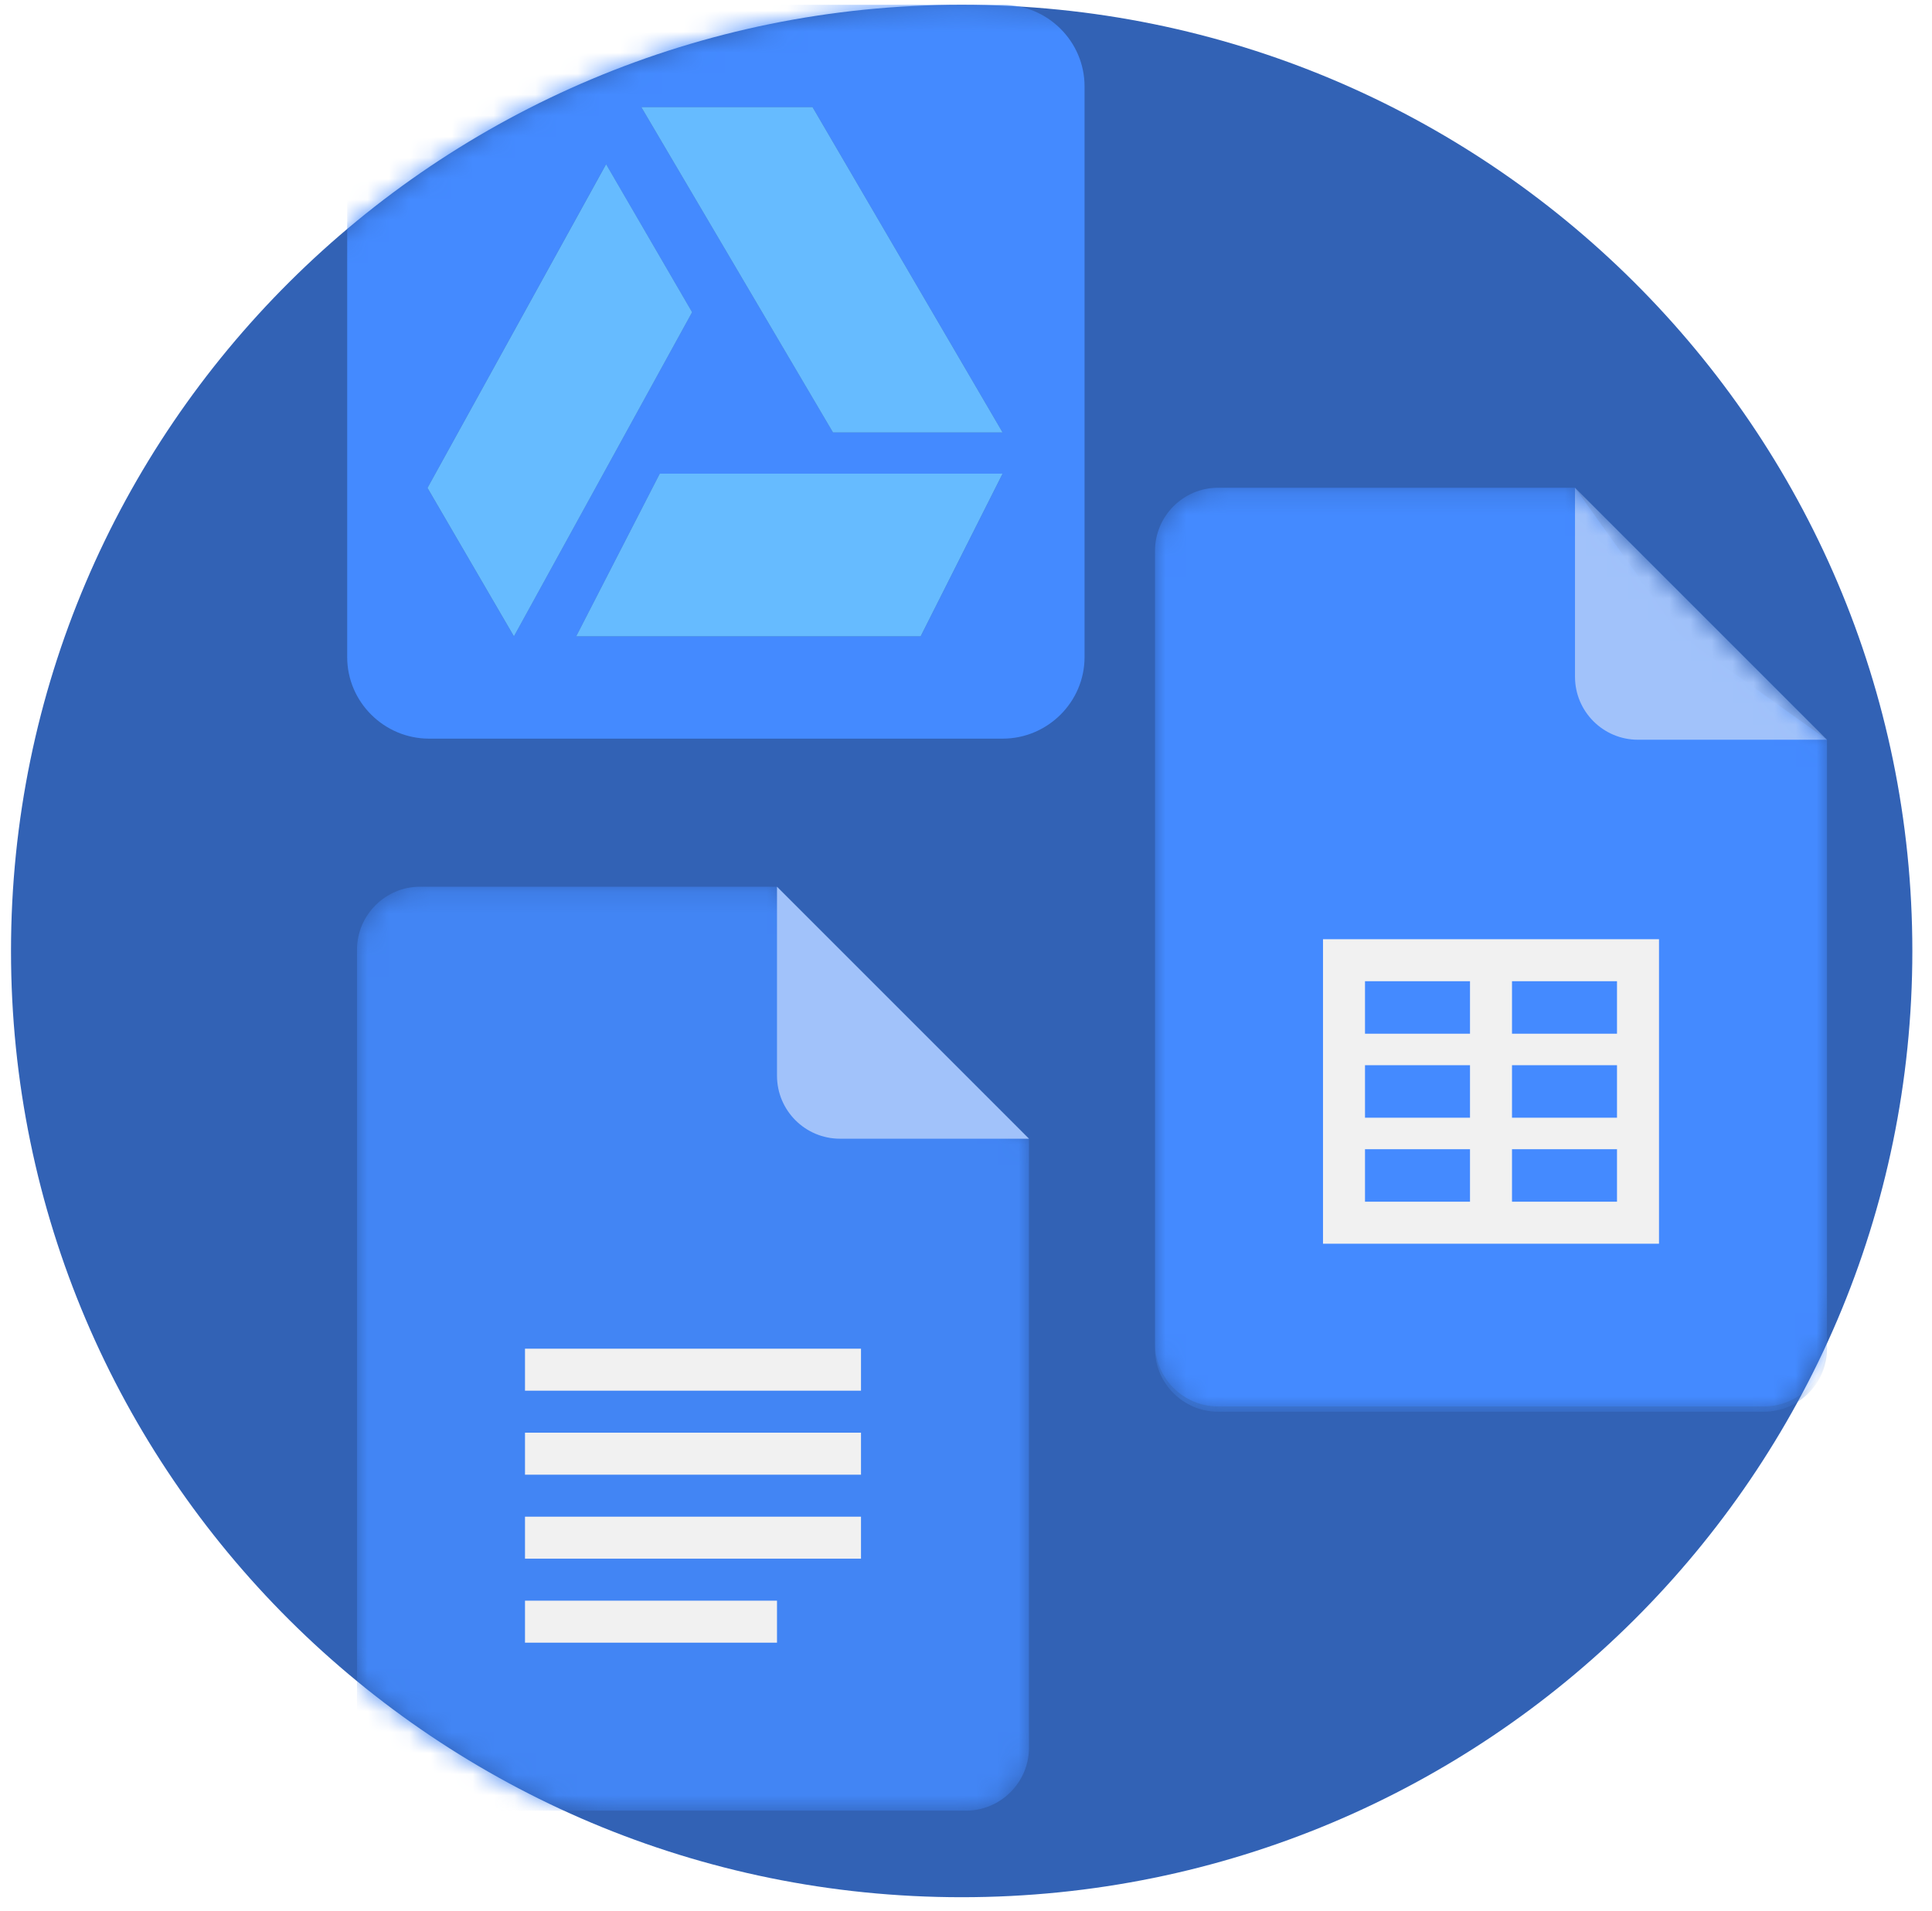
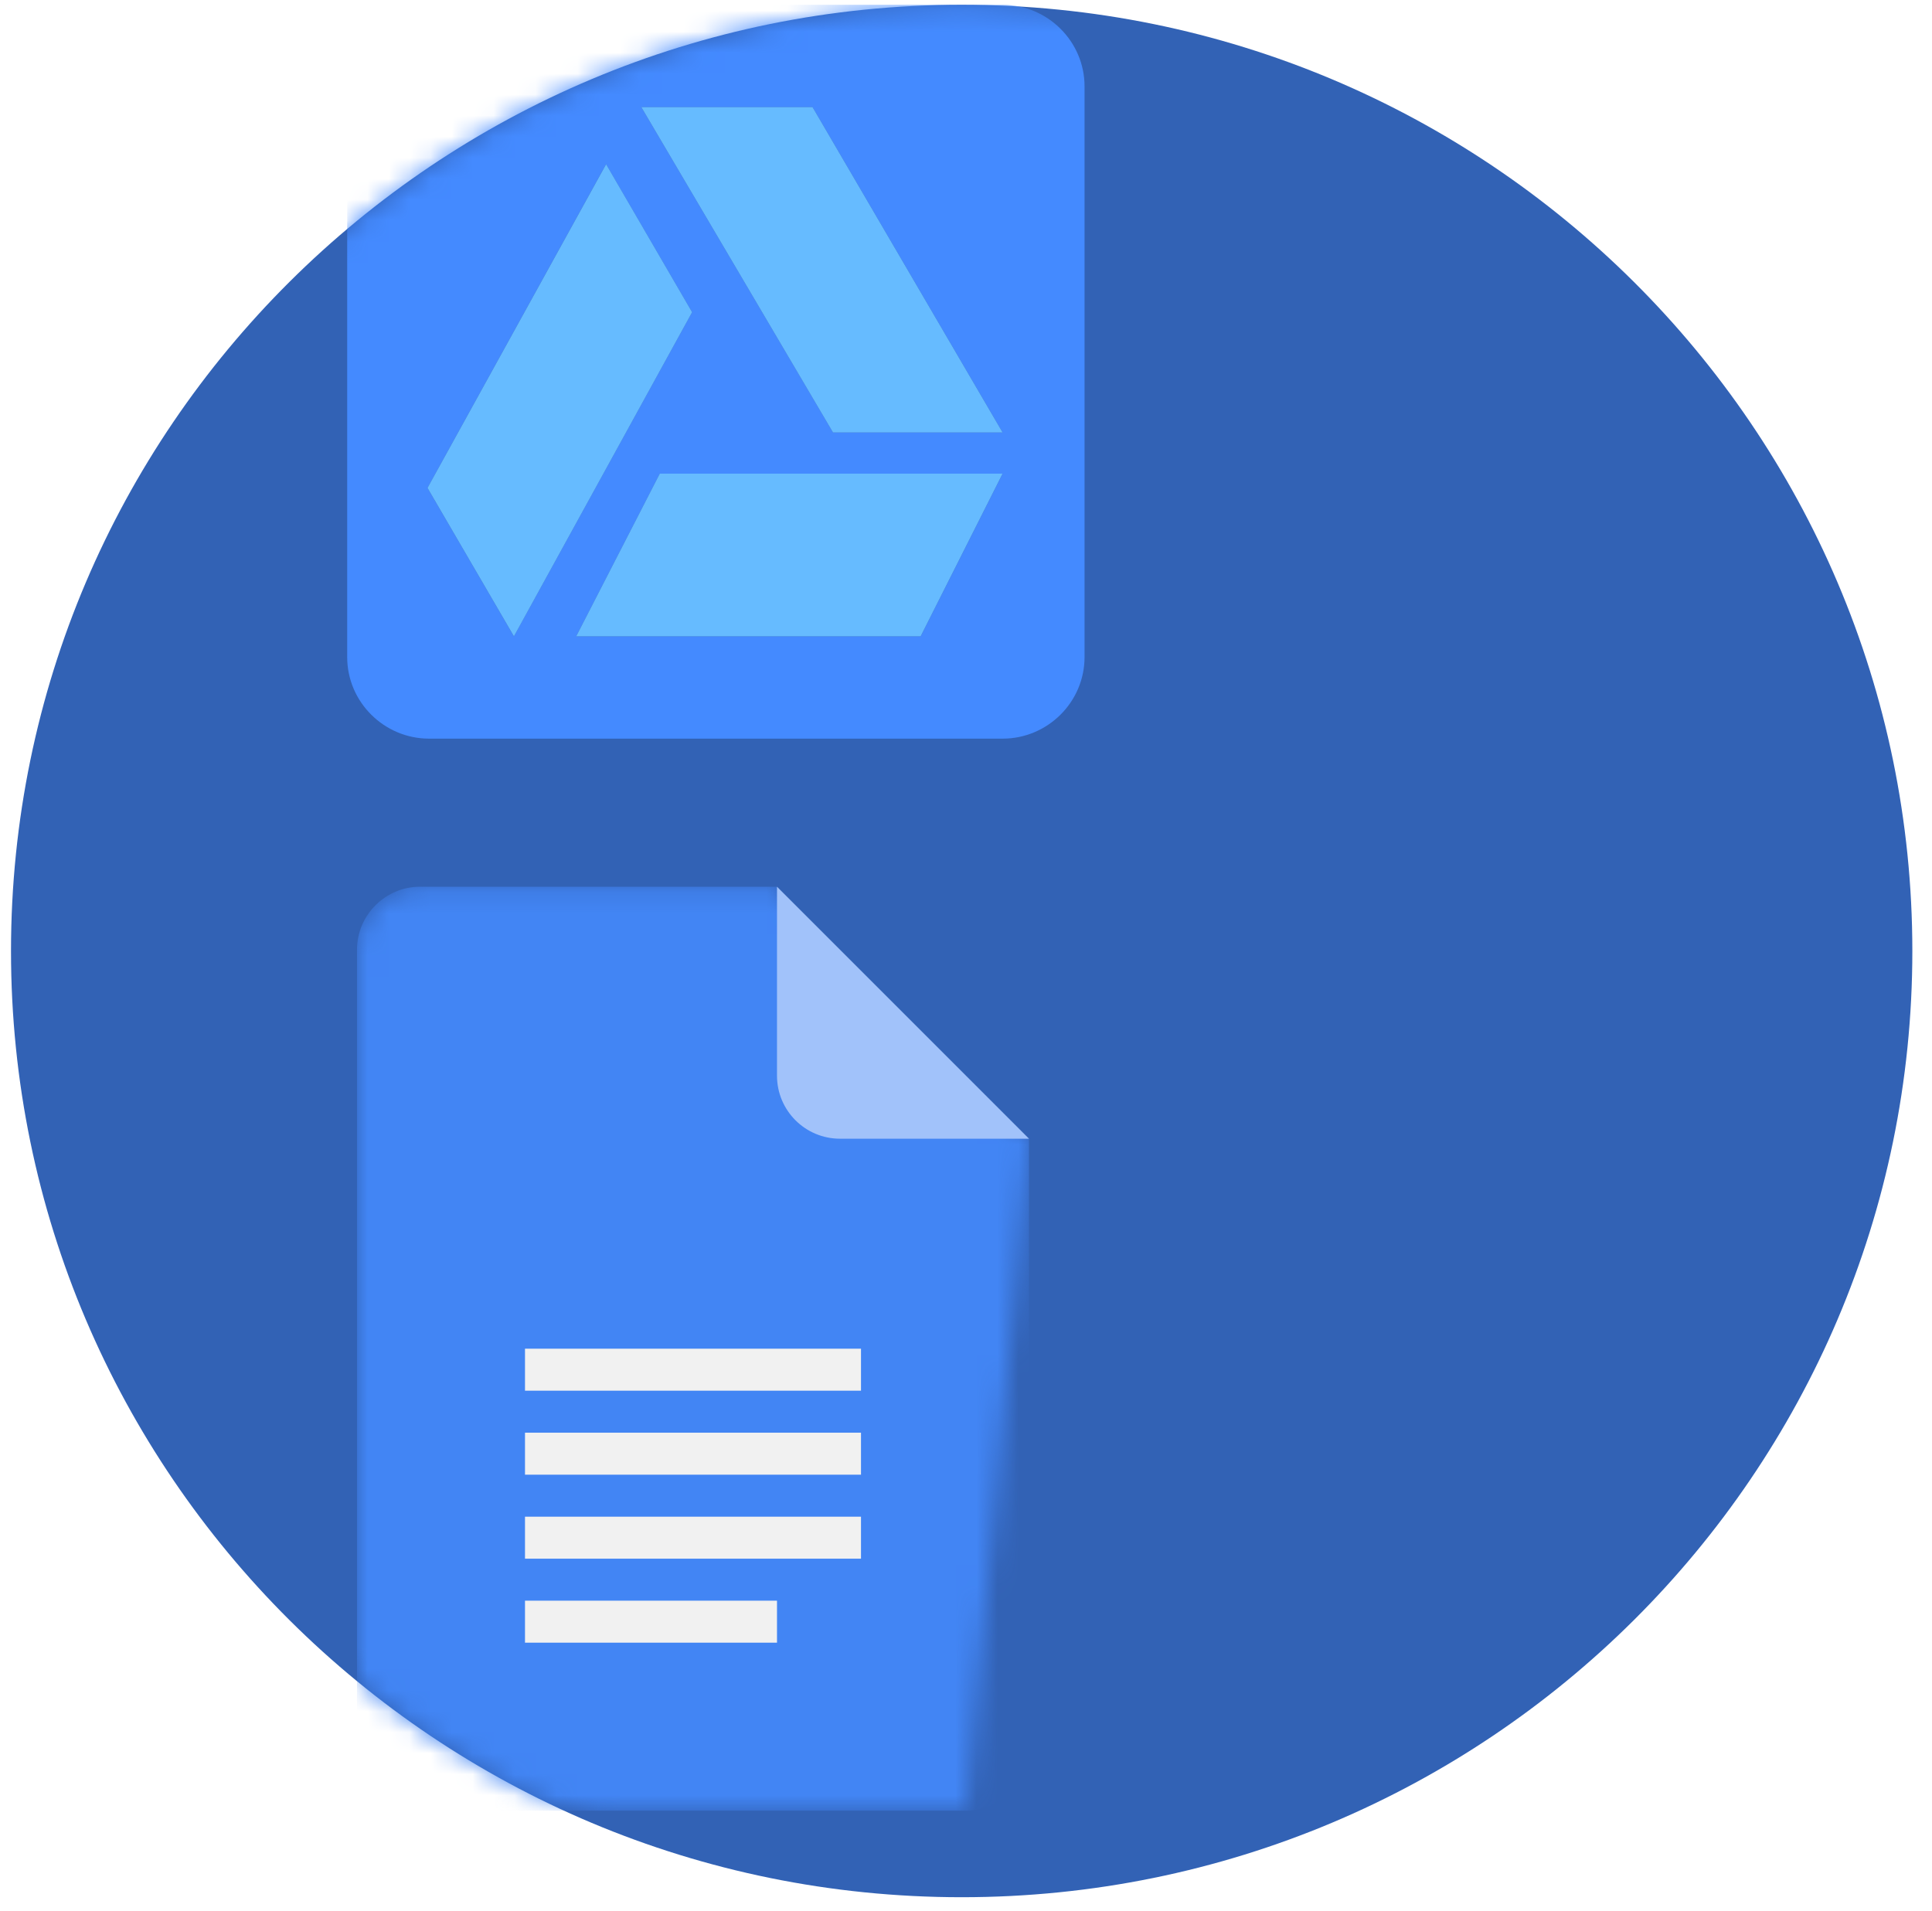
<svg xmlns="http://www.w3.org/2000/svg" xmlns:xlink="http://www.w3.org/1999/xlink" width="92" height="91" viewBox="0 0 92 91">
  <defs>
    <path id="icon-fpo-a" d="M91.064,45.289 C91.064,70.176 70.796,90.35 45.794,90.35 C20.792,90.35 0.524,70.176 0.524,45.29 C0.524,20.401 20.792,0.228 45.794,0.228 C70.796,0.228 91.064,20.402 91.064,45.289 Z" />
    <path id="icon-fpo-b" d="M91.064,45.289 C91.064,70.176 70.796,90.35 45.794,90.35 C20.792,90.35 0.524,70.176 0.524,45.29 C0.524,20.401 20.792,0.228 45.794,0.228 C70.796,0.228 91.064,20.402 91.064,45.289 Z" />
    <path id="icon-fpo-d" d="M91.064,45.289 C91.064,70.176 70.796,90.35 45.794,90.35 C20.792,90.35 0.524,70.176 0.524,45.29 C0.524,20.401 20.792,0.228 45.794,0.228 C70.796,0.228 91.064,20.402 91.064,45.289 Z" />
-     <path id="icon-fpo-f" d="M91.064,45.289 C91.064,70.176 70.796,90.35 45.794,90.35 C20.792,90.35 0.524,70.176 0.524,45.29 C0.524,20.401 20.792,0.228 45.794,0.228 C70.796,0.228 91.064,20.402 91.064,45.289 Z" />
    <path id="icon-fpo-h" d="M20,0.228 L3,0.228 C1.35,0.228 0,1.578 0,3.228 L0,41.228 C0,42.878 1.35,44.228 3,44.228 L29,44.228 C30.65,44.228 32,42.878 32,41.228 L32,12.228 L20,0.228 Z" />
    <path id="icon-fpo-j" d="M20,0.228 L3,0.228 C1.35,0.228 0,1.578 0,3.228 L0,41.228 C0,42.878 1.35,44.228 3,44.228 L29,44.228 C30.65,44.228 32,42.878 32,41.228 L32,12.228 L20,0.228 Z" />
    <path id="icon-fpo-l" d="M20,0.228 L3,0.228 C1.35,0.228 0,1.578 0,3.228 L0,41.228 C0,42.878 1.35,44.228 3,44.228 L29,44.228 C30.65,44.228 32,42.878 32,41.228 L32,12.228 L20,0.228 Z" />
    <path id="icon-fpo-n" d="M20,0.228 L3,0.228 C1.35,0.228 0,1.578 0,3.228 L0,41.228 C0,42.878 1.35,44.228 3,44.228 L29,44.228 C30.65,44.228 32,42.878 32,41.228 L32,12.228 L20,0.228 Z" />
    <path id="icon-fpo-p" d="M91.064,45.289 C91.064,70.176 70.796,90.35 45.794,90.35 C20.792,90.35 0.524,70.176 0.524,45.29 C0.524,20.401 20.792,0.228 45.794,0.228 C70.796,0.228 91.064,20.402 91.064,45.289 Z" />
-     <path id="icon-fpo-r" d="M20,0.228 L3,0.228 C1.35,0.228 0,1.578 0,3.228 L0,41.228 C0,42.878 1.35,44.228 3,44.228 L29,44.228 C30.65,44.228 32,42.878 32,41.228 L32,12.228 L20,0.228 Z" />
+     <path id="icon-fpo-r" d="M20,0.228 L3,0.228 C1.35,0.228 0,1.578 0,3.228 L0,41.228 C0,42.878 1.35,44.228 3,44.228 L29,44.228 L32,12.228 L20,0.228 Z" />
  </defs>
  <g fill="none" fill-rule="evenodd">
    <use fill="#3262B5" fill-rule="nonzero" xlink:href="#icon-fpo-a" />
    <mask id="icon-fpo-c" fill="#fff">
      <use xlink:href="#icon-fpo-b" />
    </mask>
    <path fill="#448AFF" fill-rule="nonzero" d="M39.668,20.595 L30.539,5.101 L38.692,5.101 L47.743,20.595 L39.668,20.595 L39.668,20.595 Z M43.841,30.304 L27.438,30.304 L31.417,22.558 L47.743,22.558 L43.841,30.304 L43.841,30.304 Z M20.357,23.235 L28.86,7.82 L32.957,14.868 L24.472,30.304 L20.356,23.235 L20.357,23.235 Z M47.743,0.228 L20.435,0.228 C18.289,0.228 16.533,1.975 16.533,4.112 L16.533,31.294 C16.533,33.429 18.289,35.176 20.435,35.176 L47.743,35.176 C49.89,35.176 51.645,33.429 51.645,31.294 L51.645,4.112 C51.645,1.975 49.89,0.228 47.743,0.228 Z" mask="url(#icon-fpo-c)" />
    <mask id="icon-fpo-e" fill="#fff">
      <use xlink:href="#icon-fpo-d" />
    </mask>
    <path fill="#6BF" fill-rule="nonzero" d="M27.438,30.303 L43.84,30.303 L47.742,22.557 L31.417,22.557 L27.438,30.303 Z M30.539,5.101 L39.667,20.595 L47.743,20.595 L38.692,5.101 L30.539,5.101 Z M28.862,7.82 L20.357,23.235 L24.473,30.304 L32.958,14.868 L28.862,7.82 Z" mask="url(#icon-fpo-e)" />
    <mask id="icon-fpo-g" fill="#fff">
      <use xlink:href="#icon-fpo-f" />
    </mask>
    <g mask="url(#icon-fpo-g)">
      <g transform="translate(55 23)">
        <mask id="icon-fpo-i" fill="#fff">
          <use xlink:href="#icon-fpo-h" />
        </mask>
        <path fill="#448AFF" fill-rule="nonzero" d="M20,0.228 L3,0.228 C1.35,0.228 0,1.578 0,3.228 L0,41.228 C0,42.878 1.35,44.228 3,44.228 L29,44.228 C30.65,44.228 32,42.878 32,41.228 L32,12.228 L25,7.228 L20,0.228 Z" mask="url(#icon-fpo-i)" />
        <mask id="icon-fpo-k" fill="#fff">
          <use xlink:href="#icon-fpo-j" />
        </mask>
        <path fill="#F1F1F1" fill-rule="nonzero" d="M8,21.728 L8,36.228 L24,36.228 L24,21.728 L8,21.728 Z M15,34.228 L10,34.228 L10,31.728 L15,31.728 L15,34.228 Z M15,30.228 L10,30.228 L10,27.728 L15,27.728 L15,30.228 Z M15,26.228 L10,26.228 L10,23.728 L15,23.728 L15,26.228 Z M22,34.228 L17,34.228 L17,31.728 L22,31.728 L22,34.228 Z M22,30.228 L17,30.228 L17,27.728 L22,27.728 L22,30.228 Z M22,26.228 L17,26.228 L17,23.728 L22,23.728 L22,26.228 Z" mask="url(#icon-fpo-k)" />
        <mask id="icon-fpo-m" fill="#fff">
          <use xlink:href="#icon-fpo-l" />
        </mask>
        <path fill="#A1C2FA" fill-rule="nonzero" d="M20,0.228 L20,9.228 C20,10.885 21.343,12.228 23,12.228 L32,12.228 L20,0.228 Z" mask="url(#icon-fpo-m)" />
        <mask id="icon-fpo-o" fill="#fff">
          <use xlink:href="#icon-fpo-n" />
        </mask>
        <path fill="#263238" fill-opacity=".2" fill-rule="nonzero" d="M29,43.978 L3,43.978 C1.35,43.978 0,42.628 0,40.978 L0,41.228 C0,42.878 1.35,44.228 3,44.228 L29,44.228 C30.65,44.228 32,42.878 32,41.228 L32,40.978 C32,42.628 30.65,43.978 29,43.978 Z" mask="url(#icon-fpo-o)" />
      </g>
    </g>
    <mask id="icon-fpo-q" fill="#fff">
      <use xlink:href="#icon-fpo-p" />
    </mask>
    <g mask="url(#icon-fpo-q)">
      <g transform="translate(17 42)">
        <mask id="icon-fpo-s" fill="#fff">
          <use xlink:href="#icon-fpo-r" />
        </mask>
        <path fill="#4285F4" fill-rule="nonzero" d="M20,0.228 L3,0.228 C1.35,0.228 0,1.578 0,3.228 L0,41.228 C0,42.878 1.35,44.228 3,44.228 L29,44.228 C30.65,44.228 32,42.878 32,41.228 L32,12.228 L25,7.228 L20,0.228 Z" mask="url(#icon-fpo-s)" />
        <path fill="#F1F1F1" fill-rule="nonzero" d="M8,32.228 L24,32.228 L24,30.228 L8,30.228 L8,32.228 Z M8,36.228 L20,36.228 L20,34.228 L8,34.228 L8,36.228 Z M8,22.228 L8,24.228 L24,24.228 L24,22.228 L8,22.228 Z M8,28.228 L24,28.228 L24,26.228 L8,26.228 L8,28.228 Z" />
        <path fill="#A1C2FA" fill-rule="nonzero" d="M20,0.228 L20,9.228 C20,10.885 21.343,12.228 23,12.228 L32,12.228 L20,0.228 Z" />
      </g>
    </g>
  </g>
</svg>